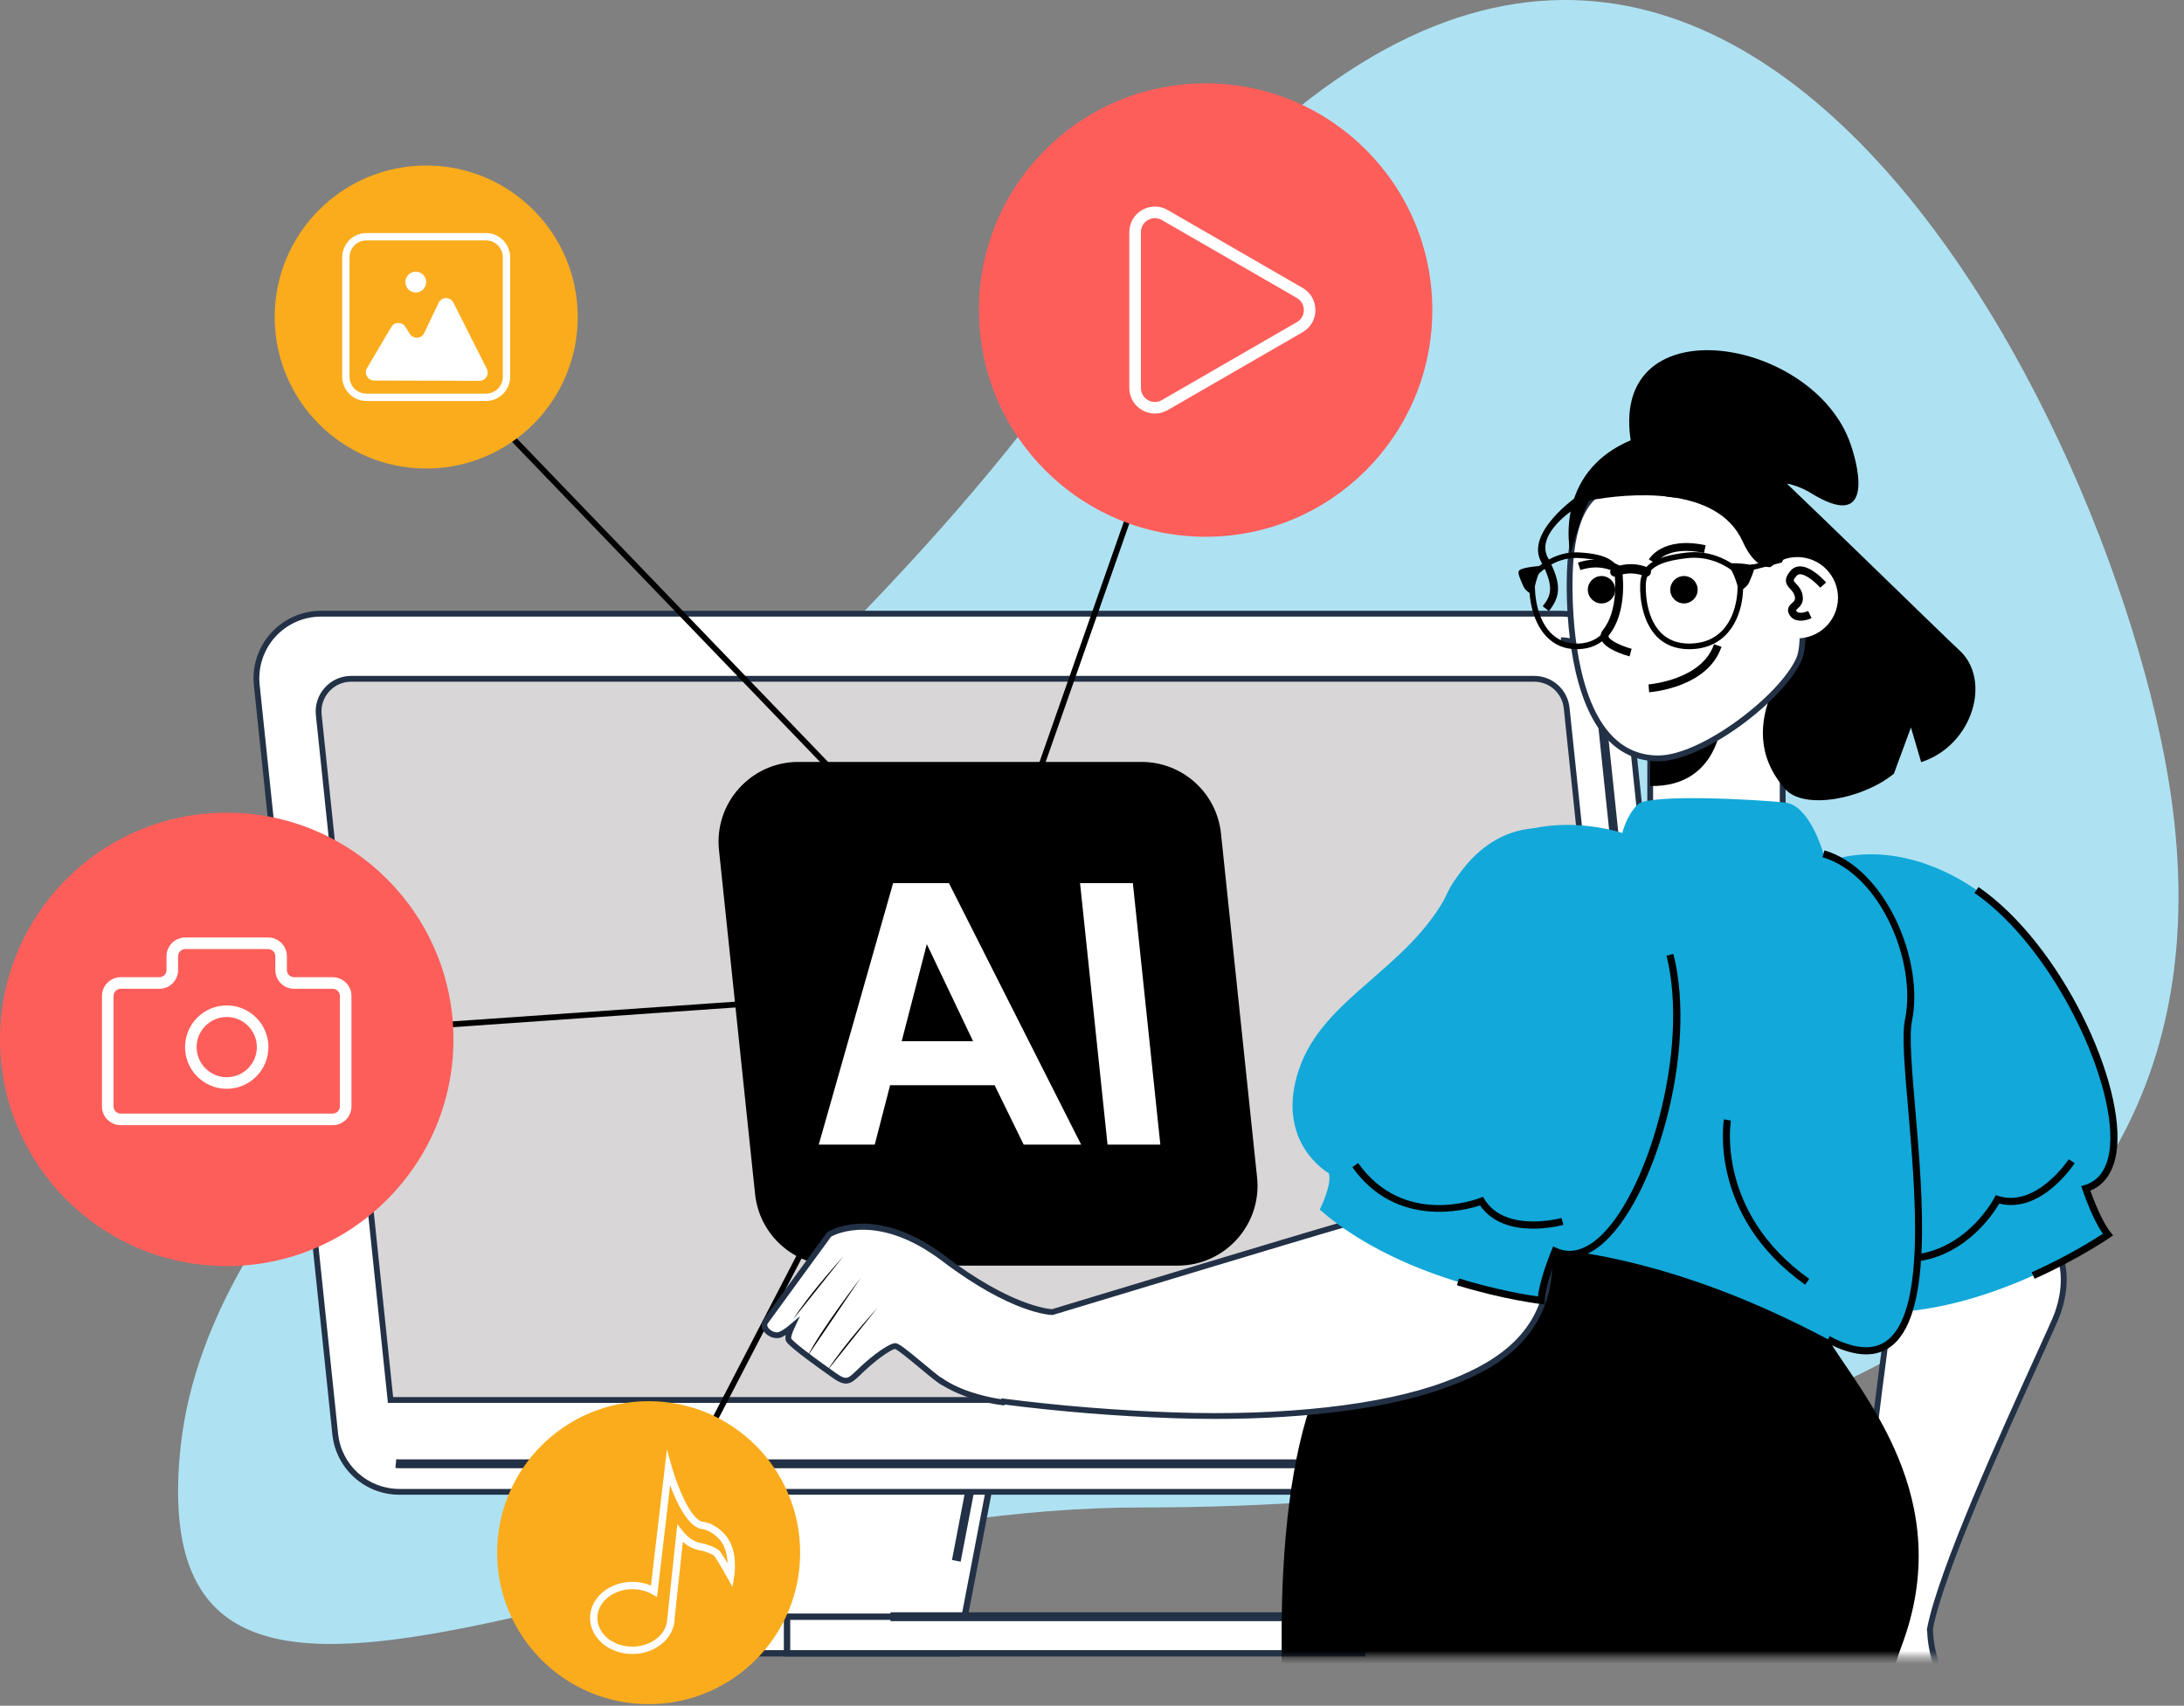
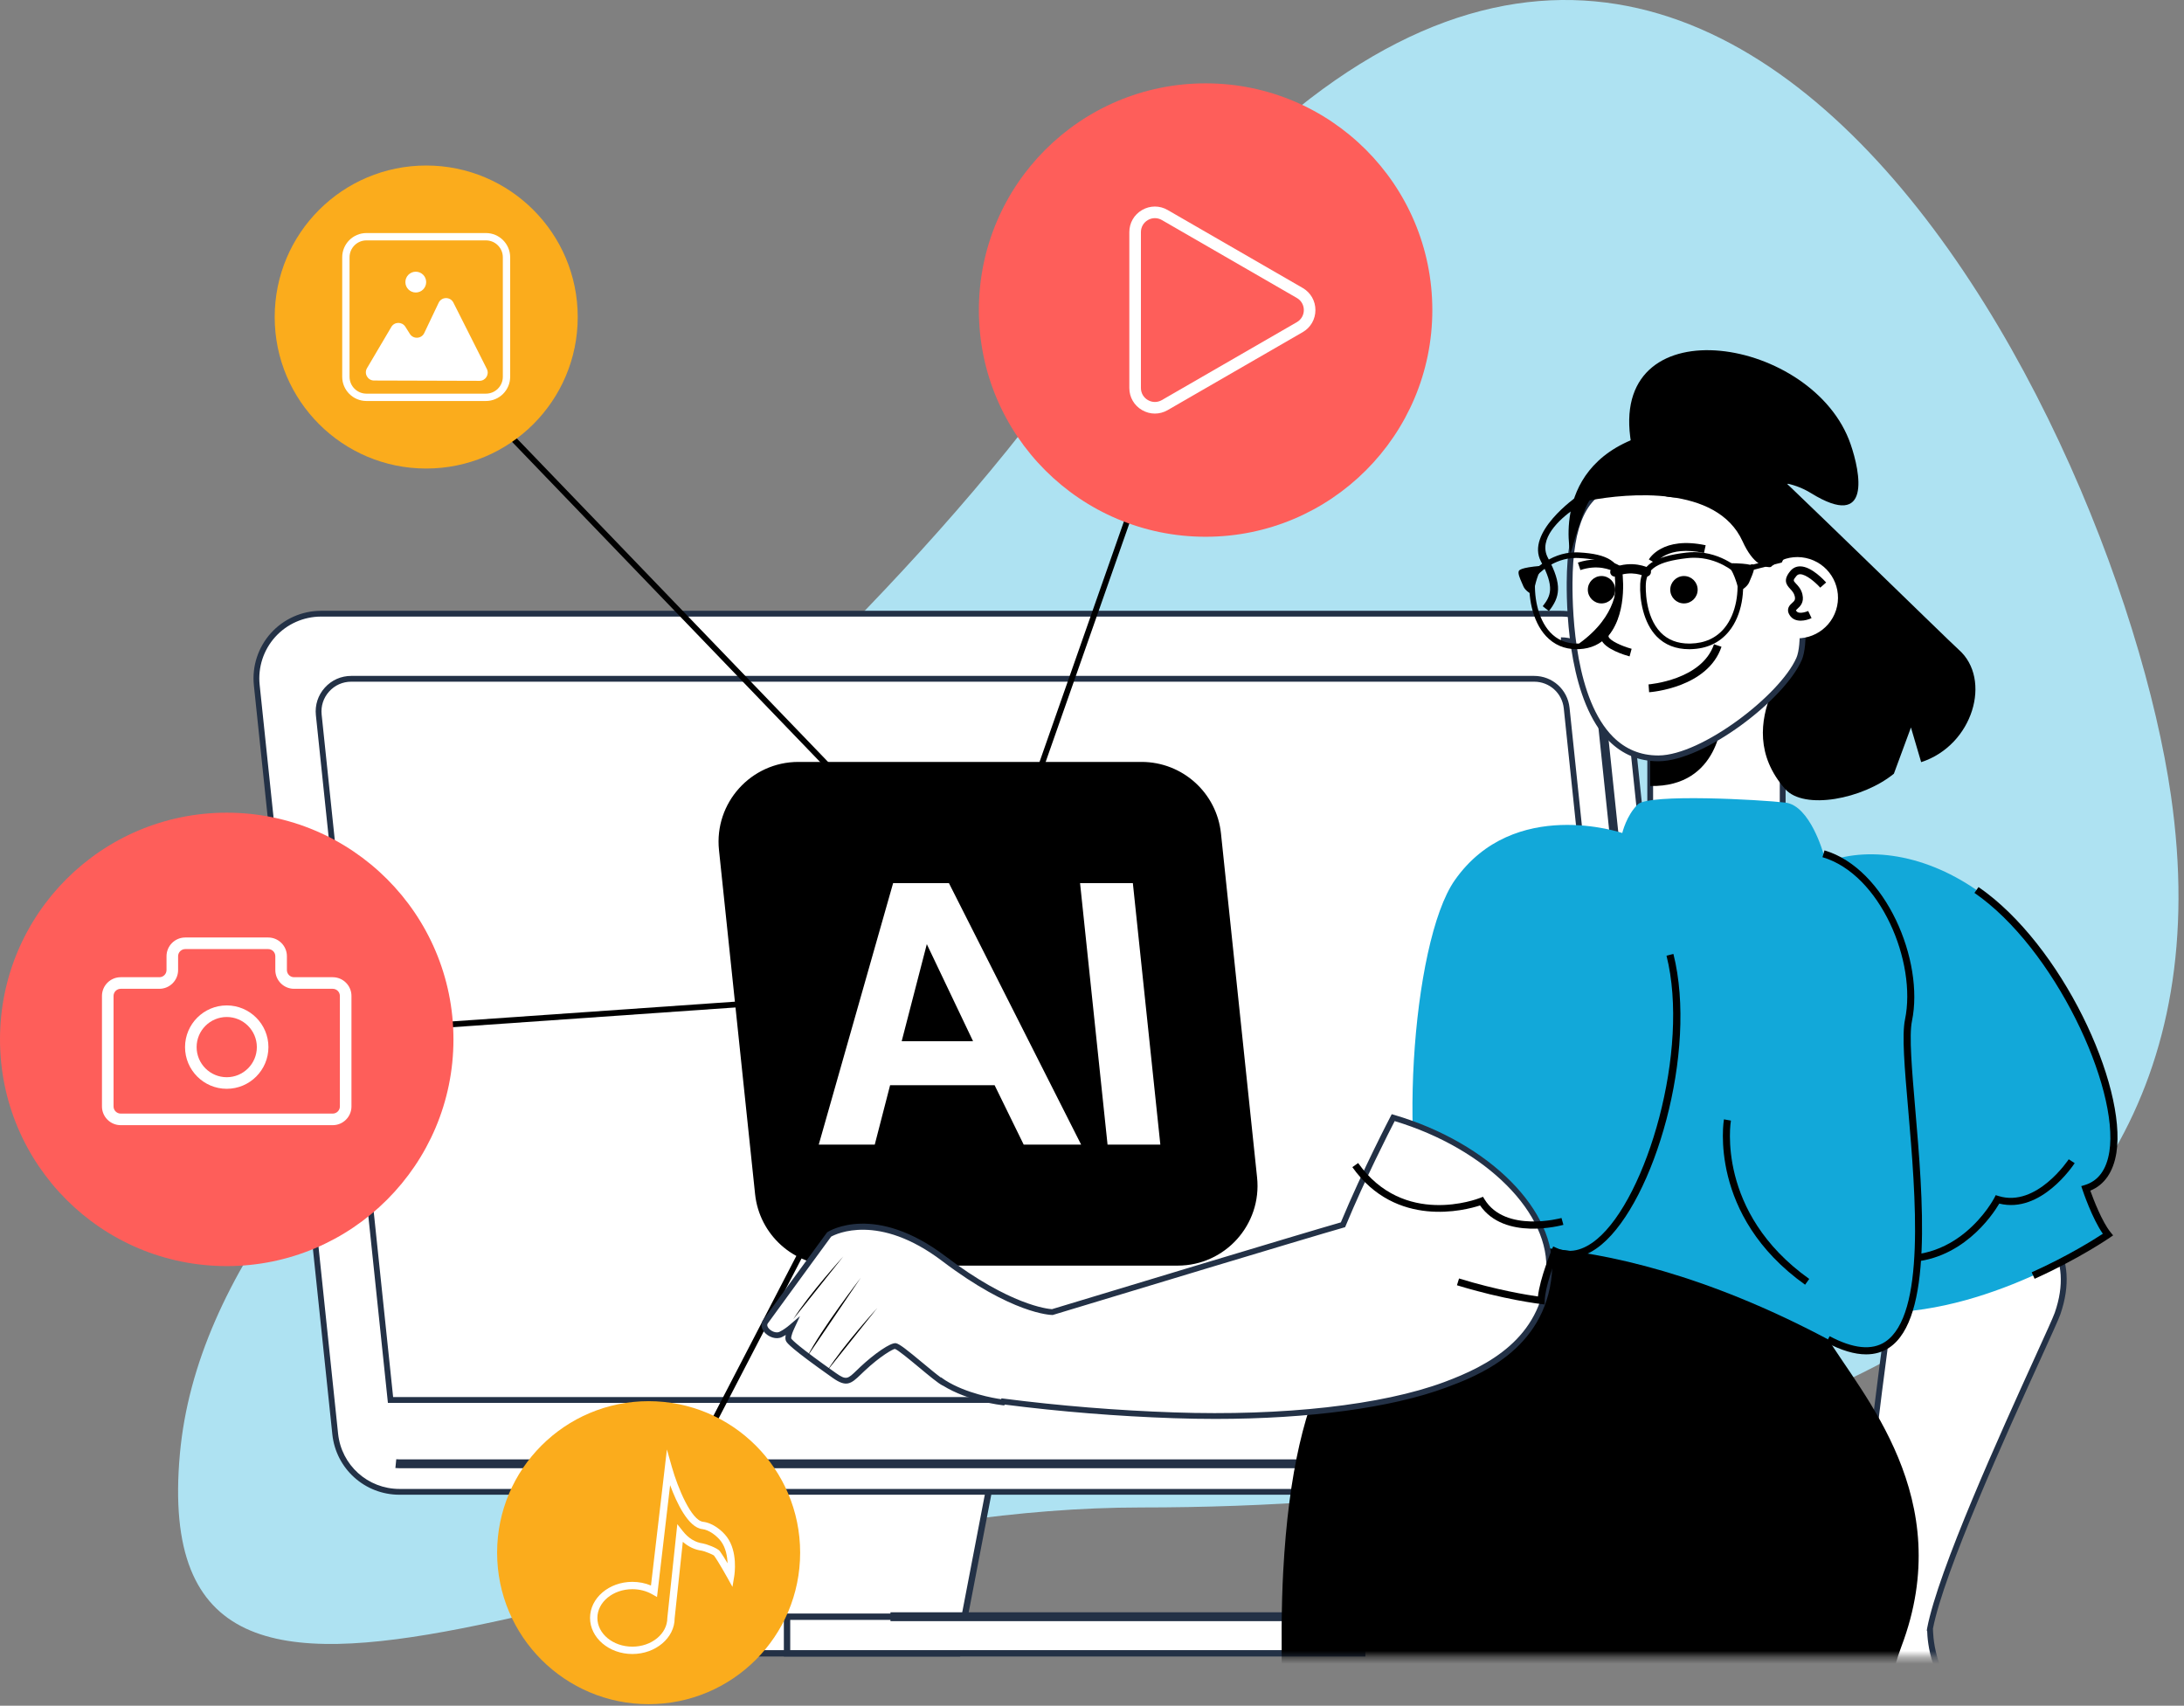
<svg xmlns="http://www.w3.org/2000/svg" width="338" height="264" viewBox="0 0 338 264" fill="none">
  <rect x="0" y="0" width="338" height="264" fill="#808080" stroke="none" />
  <g clip-path="url(#clip0_976_223)">
    <path d="M335.988 123.17C348.788 212.338 253.143 233.317 176.645 233.317C100.146 233.317 22.286 285.992 27.843 224.999C32.958 168.854 117.985 125.506 168.147 53.382C257.938 -75.724 327.228 62.215 335.988 123.17Z" fill="#AEE2F2" />
    <path d="M114.59 255.891H148.2L160.389 192.405C162.343 182.229 154.544 172.789 144.182 172.789C136.268 172.789 129.467 178.408 127.974 186.181L114.59 255.891Z" fill="white" />
    <path d="M115.185 255.399H147.792L159.905 192.312C160.808 187.606 159.575 182.788 156.524 179.095C153.47 175.401 148.971 173.282 144.18 173.282C136.515 173.282 129.902 178.746 128.456 186.273L115.185 255.399ZM148.605 256.383H113.992L114.106 255.799L127.49 186.088C129.025 178.097 136.044 172.297 144.18 172.297C149.266 172.297 154.042 174.546 157.282 178.467C160.521 182.388 161.83 187.502 160.871 192.497L148.605 256.383Z" fill="#233146" />
-     <path d="M148.673 241.709L147.328 241.45L156.872 191.73C157.6 187.931 156.606 184.042 154.143 181.061C151.68 178.079 148.05 176.369 144.18 176.369C137.993 176.369 132.655 180.779 131.488 186.856L125.784 216.561L124.438 216.301L130.143 186.597C131.433 179.877 137.337 174.998 144.18 174.998C148.458 174.998 152.476 176.89 155.201 180.188C157.925 183.486 159.024 187.786 158.219 191.989L148.673 241.709Z" fill="#233146" />
    <path d="M210.815 250.227H121.805V255.892H210.815V250.227Z" fill="white" />
    <path d="M122.297 255.399H210.323V250.719H122.297V255.399ZM211.307 256.383H121.312V249.734H211.307V256.383Z" fill="#233146" />
    <path d="M210.815 249.541H137.809V250.912H210.815V249.541Z" fill="#233146" />
    <path d="M253.711 230.899H61.826C56.706 230.899 52.412 227.032 51.879 221.938L39.739 106.028C39.121 100.124 43.751 94.984 49.687 94.984H241.572C246.692 94.984 250.986 98.851 251.519 103.944L263.66 219.856C264.28 225.76 259.65 230.899 253.711 230.899Z" fill="white" />
    <path d="M49.685 95.432C46.983 95.432 44.395 96.583 42.587 98.591C40.778 100.599 39.902 103.292 40.183 105.98L52.323 221.891C52.834 226.77 56.919 230.45 61.824 230.45H253.709C256.411 230.45 258.998 229.298 260.808 227.29C262.618 225.283 263.488 222.589 263.208 219.902L251.071 103.99C250.56 99.111 246.476 95.432 241.57 95.432H49.685ZM253.709 231.347H61.824C56.458 231.347 51.99 227.322 51.431 221.984L39.291 106.074C38.984 103.133 39.942 100.187 41.921 97.991C43.899 95.795 46.729 94.535 49.685 94.535H241.57C246.936 94.535 251.404 98.559 251.963 103.896L264.098 219.808C264.408 222.748 263.448 225.694 261.478 227.891C259.498 230.087 256.665 231.347 253.709 231.347Z" fill="#233146" />
-     <path d="M60.438 216.682L49.333 110.642C49.182 109.199 49.635 107.81 50.604 106.732C51.575 105.655 52.909 105.061 54.36 105.061H237.432C240.029 105.061 242.191 107.007 242.46 109.589L253.676 216.682H60.438Z" fill="#D8D6D7" />
    <path d="M60.841 216.234H253.177L242.013 109.636C241.768 107.283 239.798 105.509 237.431 105.509H54.359C53.037 105.509 51.822 106.05 50.936 107.032C50.052 108.015 49.641 109.281 49.778 110.596L60.841 216.234ZM254.173 217.13H60.033L48.886 110.689C48.722 109.118 49.214 107.606 50.27 106.432C51.328 105.259 52.78 104.613 54.359 104.613H237.431C240.258 104.613 242.612 106.732 242.906 109.543L254.173 217.13Z" fill="#233146" />
    <path d="M253.711 227.245H61.827C61.613 227.245 61.401 227.235 61.191 227.214L61.327 225.851C61.492 225.867 61.658 225.875 61.827 225.875H253.711C255.137 225.875 256.451 225.289 257.41 224.227C258.36 223.168 258.81 221.799 258.66 220.379L246.521 104.468C246.256 101.926 244.129 100.009 241.573 100.009V98.639C244.833 98.639 247.546 101.084 247.884 104.326L260.03 220.236C260.21 222.049 259.65 223.792 258.43 225.145C257.21 226.5 255.532 227.245 253.711 227.245Z" fill="#233146" />
    <path d="M160.618 121.377L159.773 121.08L176.782 72.603L177.627 72.9L160.618 121.377Z" fill="black" />
    <path d="M140.544 132.097L72.156 61.017L72.803 60.395L141.19 131.475L140.544 132.097Z" fill="black" />
    <path d="M36.555 161.319L36.492 160.424L122.266 154.439L122.329 155.334L36.555 161.319Z" fill="black" />
    <path d="M100.78 239.656L99.984 239.243L129.458 182.4L130.254 182.813L100.78 239.656Z" fill="black" />
    <path d="M182.258 195.885H129.149C122.823 195.885 117.52 191.108 116.859 184.817L111.272 131.573C110.506 124.278 116.226 117.926 123.561 117.926H176.67C182.995 117.926 188.3 122.703 188.96 128.993L194.548 182.238C195.313 189.533 189.593 195.885 182.258 195.885Z" fill="black" />
    <path d="M150.59 161.147L143.436 146.13L139.548 161.147H150.59ZM167.318 177.158H158.429L153.929 167.965H137.753L135.379 177.158H126.711L138.22 136.689H146.86L167.318 177.158Z" fill="white" />
    <path d="M171.406 177.158L167.152 136.689H175.323L179.576 177.158H171.406Z" fill="white" />
    <mask id="mask0_976_223" style="mask-type:luminance" maskUnits="userSpaceOnUse" x="30" y="47" width="319" height="210">
      <path d="M348.36 47.99H30V256.384H348.36V47.99Z" fill="white" />
    </mask>
    <g mask="url(#mask0_976_223)">
      <path d="M294.092 194.216C292.372 198.922 287.462 243.963 287.142 246.892C286.662 248.129 280.462 264.279 287.842 267.101C296.092 270.255 309.672 275.103 309.672 275.103C309.672 275.103 310.642 266.795 304.502 263.518C298.562 260.347 298.702 252.122 298.702 252.122L298.682 252.115C300.912 240.334 317.372 206.34 318.422 203.313C324.572 185.631 299.202 180.169 294.092 194.216Z" fill="white" />
      <path d="M306.173 186.696C301.273 186.696 296.423 189.121 294.513 194.368C293.153 198.09 289.523 229.164 287.593 246.939L287.563 247.055C287.093 248.242 283.073 258.812 285.423 264.146C285.973 265.399 286.823 266.228 288.003 266.681C295.213 269.435 306.623 273.533 309.263 274.48C309.343 272.592 309.173 266.519 304.293 263.911C298.763 260.96 298.293 253.976 298.253 252.415L298.193 252.389L298.243 252.031C299.943 243.059 309.703 221.59 314.943 210.056C316.573 206.471 317.753 203.881 318.003 203.164C321.013 194.514 316.183 189.346 311.143 187.548C309.563 186.986 307.863 186.696 306.173 186.696ZM310.053 275.715L309.523 275.524C309.393 275.476 295.843 270.639 287.683 267.518C286.283 266.983 285.243 265.971 284.603 264.508C282.133 258.92 286.133 248.249 286.703 246.783C287.273 241.596 291.973 198.728 293.673 194.061C296.433 186.478 304.873 184.366 311.443 186.704C316.873 188.639 322.073 194.188 318.853 203.459C318.583 204.214 317.463 206.686 315.763 210.427C310.553 221.878 300.883 243.15 299.143 252.084L299.153 252.128C299.153 252.208 299.093 260.119 304.713 263.12C311.053 266.503 310.133 275.068 310.123 275.154L310.053 275.715Z" fill="#233146" />
      <path d="M305.883 137.744C321.583 148.56 334.133 180.51 322.803 183.942C322.803 183.942 324.483 188.954 326.223 191.09C326.223 191.09 308.873 203.128 291.203 203.142C291.203 203.142 290.093 198.876 288.533 197.988C288.533 197.988 279.103 199.991 274.493 189.035C269.883 178.078 276.973 166.264 273.733 153.192C269.013 134.111 288.673 125.879 305.883 137.744Z" fill="#12A8D9" />
      <path d="M314.88 197.925L314.43 196.923C319.98 194.43 324.09 191.84 325.44 190.956C323.79 188.602 322.34 184.312 322.28 184.118L322.1 183.582L322.64 183.417C324.73 182.784 326.01 181.044 326.45 178.247C327.99 168.344 317.96 146.731 305.57 138.197L306.2 137.293C319.1 146.188 329.16 168.001 327.54 178.415C327.07 181.382 325.68 183.396 323.5 184.278C323.97 185.592 325.31 189.101 326.65 190.744L327.03 191.204L326.54 191.541C326.49 191.574 321.77 194.828 314.88 197.925Z" fill="black" />
      <path d="M294.702 195.369C293.432 195.37 292.082 195.218 290.652 194.875L290.902 193.808C302.772 196.636 308.602 185.504 308.652 185.392L308.862 184.979L309.302 185.116C315.182 186.931 320.112 179.501 320.162 179.426L321.082 180.026C320.862 180.354 315.872 187.89 309.412 186.285C308.352 188.081 303.502 195.368 294.702 195.369Z" fill="black" />
      <path d="M324.34 377.276C312.24 360.668 305.109 330.712 296.879 305.7C291.999 290.885 288.999 268.741 294.259 254.852C302.979 231.851 288.089 215.817 282.649 206.814C277.219 197.81 230.981 186.174 221.895 192.891C208.829 202.549 200.277 212.106 198.59 243.261C196.347 284.717 210.135 399.172 210.135 399.172C246.158 407.177 278.539 401.719 278.539 401.719C280.439 392.573 280.179 370.416 280.179 370.416L298.679 390.877C306.529 382.184 317.6 378.679 324.34 377.276Z" fill="black" />
      <path d="M255.387 113.093V131.651C256.409 133.156 261.94 139.713 275.89 130.512V105.393C275.89 105.393 268.13 109.039 255.387 113.093Z" fill="white" />
      <path d="M255.837 131.51C256.953 133.065 262.292 138.846 275.442 130.269V106.089C273.352 107.025 266.242 110.094 255.837 113.421V131.51ZM263.072 135.76C258.032 135.76 255.636 132.813 255.018 131.903L254.941 131.789V112.766L255.253 112.666C267.812 108.669 275.622 105.023 275.702 104.987L276.342 104.686V130.753L276.142 130.886C270.562 134.564 266.282 135.76 263.072 135.76Z" fill="#233146" />
      <path d="M255.387 113.419V121.653C266.252 121.87 266.522 110.995 266.502 111.01C261.262 114.357 256.915 113.584 255.387 113.419Z" fill="black" />
      <path d="M282.203 132.145C282.203 132.145 280.143 124.675 276.313 124.224C272.493 123.773 255.219 122.802 253.462 124.504C251.706 126.207 251.066 128.928 251.066 128.928C251.066 128.928 234.299 123.203 225.154 136.219C218.358 145.89 216.128 181.658 221.899 193.959C221.899 193.959 245.022 187.185 282.903 207.297C305.533 219.314 293.503 166.88 295.363 157.912C297.283 148.683 291.383 134.85 282.203 132.145Z" fill="#12A8D9" />
      <path d="M288.801 209.621C287.011 209.621 284.951 209.007 282.641 207.781L283.161 206.811C286.801 208.748 289.701 209.039 291.751 207.681C298.041 203.523 296.471 185.175 295.321 171.778C294.761 165.309 294.321 160.199 294.821 157.8C296.671 148.926 291.021 135.316 282.051 132.672L282.361 131.619C291.851 134.414 297.831 148.712 295.901 158.023C295.431 160.265 295.891 165.556 296.411 171.684C297.581 185.355 299.191 204.08 292.361 208.597C291.321 209.28 290.141 209.621 288.801 209.621Z" fill="black" />
      <path d="M215.617 172.98C215.617 172.98 211.271 181.283 207.843 189.562C202.021 191.22 171.816 200.363 162.859 203.077C162.859 203.077 156.904 203.022 146.091 194.819C135.277 186.617 128.317 191.063 128.317 191.063C128.317 191.063 124.232 196.636 118.474 204.551C117.689 205.631 119.643 207.126 120.839 206.532C121.431 206.238 121.996 205.844 122.535 205.381C122.086 206.35 121.874 207.091 122.068 207.394C122.572 208.18 126.149 210.795 129.122 212.89C131.249 214.391 131.572 213.653 133.469 211.871C135.873 209.613 138.112 208.24 138.583 208.337C139.525 208.531 144.718 213.355 146.061 214.033L146.063 214.014C149.962 216.467 155.173 217.044 155.173 217.044L155.247 216.911C161.761 217.748 170.815 218.681 181.666 219.052C198.419 219.624 213.778 217.995 223.633 214.341C229.598 212.13 238.764 208.06 239.723 197.098C240.521 187.981 230.771 177.427 215.617 172.98Z" fill="white" />
      <path d="M155.003 216.428L155.305 216.467C163.986 217.583 172.86 218.303 181.681 218.604C198.648 219.185 213.884 217.477 223.477 213.922C230.369 211.367 238.395 207.141 239.277 197.06C240.08 187.872 230.029 177.796 215.844 173.517C215.008 175.136 211.258 182.488 208.257 189.735L208.174 189.935L207.966 189.995C202.183 191.641 172.078 200.753 162.989 203.507L162.924 203.526H162.855C162.606 203.524 156.627 203.376 145.82 195.178C135.963 187.701 129.35 190.999 128.624 191.404C128.12 192.092 124.206 197.435 118.837 204.815C118.634 205.095 118.798 205.399 118.971 205.604C119.352 206.056 120.131 206.381 120.64 206.131C121.166 205.87 121.705 205.503 122.242 205.042L123.808 203.696L122.941 205.57C122.349 206.85 122.448 207.154 122.452 207.166C122.616 207.419 123.631 208.473 129.38 212.524C130.975 213.65 131.192 213.443 132.598 212.084C132.77 211.917 132.957 211.737 133.161 211.545C135.214 209.618 137.837 207.735 138.674 207.899C139.228 208.013 140.415 208.962 142.807 210.95C143.839 211.807 144.896 212.686 145.617 213.212V213.161L146.302 213.635C149.546 215.676 153.787 216.397 154.93 216.561L155.003 216.428ZM188.113 219.612C185.993 219.612 183.836 219.576 181.651 219.501C172.904 219.202 164.105 218.493 155.492 217.395L155.42 217.524L155.124 217.491C154.909 217.467 149.856 216.884 145.93 214.459L145.859 214.435C145.191 214.098 143.755 212.903 142.234 211.639C140.833 210.475 138.915 208.881 138.492 208.777C138.193 208.802 136.279 209.848 133.776 212.199C133.574 212.388 133.391 212.565 133.221 212.729C131.689 214.211 130.982 214.752 128.864 213.257C122.35 208.667 121.854 207.893 121.691 207.638C121.537 207.398 121.506 207.073 121.604 206.621C121.415 206.737 121.226 206.841 121.038 206.934C120.107 207.399 118.906 206.916 118.286 206.183C117.771 205.574 117.705 204.848 118.112 204.288C123.87 196.372 127.955 190.799 127.955 190.799L128.076 190.686C128.371 190.498 135.425 186.167 146.362 194.463C156.313 202.012 162.144 202.585 162.803 202.626C171.875 199.878 201.26 190.984 207.512 189.192C210.896 181.053 215.176 172.855 215.219 172.773L215.39 172.447L215.743 172.551C230.516 176.886 241.017 187.456 240.169 197.138C239.125 209.077 228.378 213.061 223.789 214.763C215.331 217.898 202.568 219.612 188.113 219.612Z" fill="#233146" />
      <path d="M128.02 212.155L135.772 202.439C135.772 202.439 130.497 208.235 128.02 212.155Z" fill="black" />
      <path d="M122.758 204.185L130.51 194.469C130.51 194.469 125.236 200.266 122.758 204.185Z" fill="black" />
      <path d="M124.961 209.925L133.212 197.766C133.212 197.766 127.048 205.784 124.961 209.925Z" fill="black" />
-       <path d="M258.44 147.781C263.1 166.265 251.438 198.553 240.659 193.651C240.659 193.651 238.615 198.526 238.514 201.281C238.514 201.281 217.534 198.872 204.245 187.217C204.245 187.217 206.229 183.279 205.642 181.581C205.642 181.581 197.241 176.866 201.006 165.589C204.771 154.313 217.902 150.124 224.097 138.166C233.139 120.71 253.345 127.506 258.44 147.781Z" fill="#12A8D9" />
      <path d="M239.043 201.893L238.452 201.826C238.396 201.819 232.705 201.149 225.48 198.925L225.804 197.875C231.624 199.667 236.418 200.435 238.013 200.66C238.333 197.807 240.075 193.627 240.154 193.438L240.372 192.916L240.888 193.15C242.877 194.055 244.99 193.594 247.162 191.78C254.859 185.36 261.581 162.498 257.911 147.914L258.981 147.646C262.801 162.848 255.96 185.871 247.867 192.623C245.562 194.545 243.186 195.143 240.964 194.364C240.452 195.663 239.142 199.181 239.064 201.3L239.043 201.893Z" fill="black" />
      <path d="M241.955 189.574C241.578 189.679 232.846 192.036 229.058 186.572C226.79 187.315 216.049 190.186 209.293 180.642L210.189 180.008C217.234 189.957 228.608 185.587 229.079 185.402L229.509 185.231L229.751 185.625C232.965 190.868 241.574 188.54 241.661 188.516L241.955 189.574Z" fill="black" />
      <path d="M277.642 357.358C277.422 355.428 277.192 353.368 276.942 351.199C273.742 323.229 268.382 276.416 279.552 251.636C291.212 225.763 270.562 207.591 270.352 207.411L271.062 206.578C271.282 206.764 292.552 225.474 280.552 252.086C269.512 276.592 274.842 323.217 278.032 351.075C278.282 353.245 278.512 355.306 278.732 357.235L277.642 357.358Z" fill="black" />
      <path d="M279.361 198.841C264.301 188.107 266.771 173.393 266.801 173.246L267.881 173.441C267.851 173.582 265.521 187.631 280.001 197.946L279.361 198.841Z" fill="black" />
      <path d="M278.962 98.872C279.402 94.609 267.832 66.939 270.722 69.412C274.522 72.676 301.762 99.344 303.122 100.541C308.332 105.11 305.362 115.366 297.322 117.96L295.742 112.592L293.102 119.749C288.302 123.675 279.192 125.435 276.262 122.109C267.242 111.839 278.812 100.373 278.962 98.872Z" fill="black" />
      <path d="M256.7 117.374C263.423 117.327 275.702 108.162 278.422 102.008C279.392 99.815 279.002 93.991 278.122 91.178C275.332 82.36 273.102 74.362 266.252 71.944C263.372 70.932 252.88 74.443 250.23 75.014C245.172 76.103 242.969 81.223 242.915 90.156C242.853 100.178 244.838 117.457 256.7 117.374Z" fill="white" />
      <path d="M264.841 72.206C262.031 72.206 256.717 73.698 253.333 74.649C252.009 75.021 250.962 75.315 250.324 75.453C245.628 76.464 243.417 81.137 243.363 90.16C243.329 95.423 243.876 108.287 249.647 114.053C251.555 115.96 253.9 116.927 256.615 116.927H256.695C263.361 116.88 275.451 107.613 278.011 101.828C278.891 99.831 278.571 94.119 277.691 91.313L277.331 90.148C274.701 81.808 272.441 74.604 266.101 72.368C265.781 72.256 265.351 72.206 264.841 72.206ZM256.614 117.824C253.653 117.824 251.096 116.769 249.013 114.687C243.003 108.682 242.433 95.53 242.466 90.154C242.523 80.641 244.96 75.691 250.134 74.576C250.746 74.444 251.833 74.139 253.091 73.786C257.461 72.558 264.061 70.704 266.401 71.522C273.161 73.908 275.491 81.31 278.181 89.879L278.551 91.043C279.401 93.753 279.901 99.76 278.831 102.19C276.121 108.321 263.781 117.773 256.701 117.823L256.614 117.824Z" fill="#233146" />
      <path d="M252.195 101.594C251.547 101.418 248.293 100.463 247.785 98.924C247.675 98.588 247.635 98.072 248.071 97.522C250.421 94.554 249.996 89.701 249.848 88.498C249.209 88.159 247.255 87.335 244.586 88.233L244.199 87.077C248.001 85.796 250.643 87.543 250.753 87.618L250.969 87.765L251.011 88.022C251.056 88.284 252.042 94.469 249.025 98.279C248.906 98.429 248.93 98.5 248.944 98.543C249.145 99.155 250.953 99.993 252.514 100.417L252.195 101.594Z" fill="black" />
      <path d="M276.832 86.311C276.832 86.311 272.932 90.942 269.682 83.778C265.702 75.011 251.786 76.361 246.028 77.444C246.028 77.444 245.225 78.062 243.046 85.723C243.046 85.723 239.555 70.579 256.717 66.786C273.402 63.098 277.882 79.319 276.832 86.311Z" fill="black" />
      <path d="M286.401 68.743C287.901 73.082 289.711 82.14 280.291 76.333C268.761 69.227 254.798 86.909 252.298 67.637C249.637 47.125 280.711 52.201 286.401 68.743Z" fill="black" />
      <path d="M276.093 86.573C276.093 86.573 278.263 86.807 278.433 85.456C278.613 84.104 277.713 78.079 277.713 78.079L276.333 75.245C276.333 75.245 276.643 74.186 278.633 75.005C280.623 75.824 275.533 65.088 275.533 65.088L265.183 65.126C265.183 65.126 262.103 65.914 261.243 65.914C260.383 65.914 252.734 67.394 252.734 67.394L252.889 68.411C252.889 68.411 251.449 68.99 251.166 69.187C250.981 69.317 248.126 72.36 246.191 74.432C245.181 75.513 244.42 76.33 244.42 76.33C244.42 76.33 243.821 77.691 243.539 79.172C243.257 80.654 251.032 70.677 251.032 70.677L253.216 75.328L253.919 76.205C253.919 76.205 256.04 76.221 257.533 76.403C259.483 76.64 262.023 77.151 262.023 77.151C262.023 77.151 265.693 78.197 265.953 78.347C266.203 78.497 272.793 84.592 272.793 84.592L273.733 85.622L276.093 86.573Z" fill="black" />
      <path d="M272.172 90.592C271.112 93.899 272.942 97.438 276.242 98.497C279.552 99.556 283.092 97.734 284.152 94.427C285.212 91.12 283.382 87.581 280.082 86.522C276.772 85.463 273.232 87.285 272.172 90.592Z" fill="white" />
      <path d="M278.68 96.066C278.02 96.066 277.37 95.851 276.97 95.207C276.35 94.23 277.02 93.621 277.35 93.329C277.69 93.024 277.89 92.84 277.76 92.287C277.64 91.778 277.36 91.48 277.07 91.164C276.42 90.475 275.93 89.741 277.09 88.362C277.47 87.908 277.98 87.664 278.57 87.658H278.59C280.37 87.658 282.39 89.896 282.62 90.152L281.7 90.957C280.99 90.151 279.52 88.877 278.59 88.877H278.58C278.35 88.88 278.18 88.963 278.02 89.146C277.47 89.809 277.5 89.849 277.95 90.329C278.29 90.689 278.76 91.182 278.95 92.012C279.24 93.266 278.57 93.872 278.16 94.234L277.94 94.458L278 94.556C278.39 95.192 279.83 94.572 279.84 94.567L280.36 95.669C279.93 95.872 279.3 96.066 278.68 96.066Z" fill="black" />
      <path d="M255.22 107.142L255.133 105.927C255.215 105.921 263.392 105.263 265.262 99.715L266.422 100.104C264.292 106.424 255.59 107.116 255.22 107.142Z" fill="black" />
      <path d="M256.242 87.191L255.18 86.592C255.263 86.443 257.291 82.971 263.971 84.391L263.711 85.583C257.971 84.358 256.308 87.075 256.242 87.191Z" fill="black" />
      <path d="M239.713 94.581L238.753 93.829C239.992 92.249 240.641 90.916 238.49 86.919C236.081 82.448 243.846 76.978 244.201 76.728L243.531 78.841C241.362 80.356 237.99 83.419 239.563 86.343C241.837 90.567 241.399 92.431 239.713 94.581Z" fill="black" />
      <path d="M262.732 91.274C262.732 92.445 261.782 93.394 260.612 93.394C259.442 93.394 258.492 92.445 258.492 91.274C258.492 90.103 259.442 89.154 260.612 89.154C261.782 89.154 262.732 90.103 262.732 91.274Z" fill="black" />
      <path d="M249.974 91.274C249.974 92.445 249.025 93.394 247.854 93.394C246.683 93.394 245.734 92.445 245.734 91.274C245.734 90.103 246.683 89.154 247.854 89.154C249.025 89.154 249.974 90.103 249.974 91.274Z" fill="black" />
      <path d="M271.4 87.741C271.35 87.603 271.19 87.185 267.52 87.165L266.5 86.838L267.4 87.616C268.12 88.003 268.85 90.372 269.06 91.253L269.14 91.549L269.41 91.4C269.45 91.378 270.42 90.838 270.71 90.115C270.76 89.975 270.83 89.812 270.91 89.639C271.29 88.767 271.54 88.12 271.4 87.741Z" fill="black" />
      <path d="M238.499 87.58C235.205 87.85 235.08 88.286 235.038 88.429C234.928 88.81 235.183 89.432 235.555 90.271C235.63 90.44 235.7 90.599 235.754 90.735C236.04 91.437 236.937 91.912 236.975 91.932L237.267 92.085L237.324 91.757C237.541 90.514 238.096 88.398 238.65 88.014L239.379 87.508L238.499 87.58Z" fill="black" />
      <path d="M249.906 89.243L250.176 89.189C252.55 88.228 254.438 89.158 254.456 89.167C254.809 89.344 255.242 89.201 255.425 88.847C255.609 88.492 255.473 88.061 255.122 87.884C255.022 87.833 252.633 86.657 249.658 87.861C249.288 88.011 249.105 88.429 249.248 88.796C249.357 89.074 249.621 89.243 249.906 89.243Z" fill="black" />
      <path d="M262.189 86.325C261.839 86.325 261.469 86.345 261.099 86.389C256.561 86.914 254.828 88.001 254.712 90.396C254.687 90.896 254.534 95.354 257.016 97.899C258.119 99.034 259.599 99.609 261.419 99.609L261.629 99.607C263.859 99.553 265.629 98.737 266.899 97.18C268.769 94.886 269.179 91.368 268.759 88.861C268.279 88.42 265.799 86.325 262.189 86.325ZM261.419 100.48C259.359 100.48 257.669 99.816 256.39 98.509C254.32 96.385 253.724 92.792 253.842 90.36C253.986 87.461 255.992 86.106 261.009 85.524C261.419 85.477 261.809 85.455 262.199 85.455C266.609 85.455 269.449 88.314 269.479 88.343L269.529 88.397L269.579 88.507C270.089 91.283 269.659 95.172 267.569 97.727C266.129 99.492 264.139 100.417 261.649 100.476L261.419 100.48Z" fill="black" />
-       <path d="M237.619 89.344C237.327 92.062 237.916 95.727 239.907 97.862C240.986 99.021 242.374 99.609 244.032 99.609C244.146 99.609 244.263 99.606 244.382 99.601C245.952 99.523 247.228 98.935 248.172 97.855C250.494 95.199 250.163 90.459 250.119 89.928C249.908 87.517 248.383 86.586 244.292 86.368C244.158 86.361 244.024 86.358 243.893 86.358C240.384 86.358 238.051 88.845 237.619 89.344ZM244.015 100.48C242.115 100.48 240.518 99.799 239.268 98.457C237.056 96.084 236.419 92.057 236.77 89.119L236.778 89.049L236.827 88.943C236.974 88.758 239.65 85.488 243.896 85.488C244.044 85.488 244.193 85.492 244.344 85.499C248.87 85.741 250.733 86.959 250.985 89.847C251.035 90.415 251.395 95.486 248.825 98.425C247.717 99.692 246.235 100.379 244.418 100.469C244.283 100.475 244.148 100.48 244.015 100.48Z" fill="black" />
+       <path d="M237.619 89.344C237.327 92.062 237.916 95.727 239.907 97.862C240.986 99.021 242.374 99.609 244.032 99.609C244.146 99.609 244.263 99.606 244.382 99.601C250.494 95.199 250.163 90.459 250.119 89.928C249.908 87.517 248.383 86.586 244.292 86.368C244.158 86.361 244.024 86.358 243.893 86.358C240.384 86.358 238.051 88.845 237.619 89.344ZM244.015 100.48C242.115 100.48 240.518 99.799 239.268 98.457C237.056 96.084 236.419 92.057 236.77 89.119L236.778 89.049L236.827 88.943C236.974 88.758 239.65 85.488 243.896 85.488C244.044 85.488 244.193 85.492 244.344 85.499C248.87 85.741 250.733 86.959 250.985 89.847C251.035 90.415 251.395 95.486 248.825 98.425C247.717 99.692 246.235 100.379 244.418 100.469C244.283 100.475 244.148 100.48 244.015 100.48Z" fill="black" />
      <path d="M270.88 88.225C270.77 88.146 270.7 88.033 270.69 87.902C270.67 87.771 270.7 87.64 270.78 87.533C270.88 87.406 271.02 87.334 271.18 87.334L271.35 87.365L276.24 86.102C276.24 86.102 275.85 86.839 275.8 86.956L275.75 87.064L270.97 88.299L270.88 88.225Z" fill="black" />
    </g>
    <path d="M221.669 47.989C221.669 67.367 205.959 83.077 186.58 83.077C167.202 83.077 151.492 67.367 151.492 47.989C151.492 28.61 167.202 12.9 186.58 12.9C205.959 12.9 221.669 28.61 221.669 47.989Z" fill="#FE5E5A" />
    <path d="M178.732 33.763C178.361 33.763 177.99 33.861 177.651 34.056C176.974 34.447 176.57 35.147 176.57 35.929V60.05C176.57 60.831 176.974 61.532 177.651 61.922C178.328 62.314 179.136 62.314 179.813 61.922L200.703 49.862C201.38 49.471 201.784 48.771 201.784 47.99C201.784 47.208 201.38 46.508 200.703 46.117L179.813 34.056C179.474 33.861 179.103 33.763 178.732 33.763ZM178.732 64.012C178.052 64.012 177.373 63.833 176.754 63.476C175.516 62.761 174.777 61.48 174.777 60.05V35.929C174.777 34.498 175.516 33.218 176.754 32.503C177.993 31.788 179.472 31.788 180.71 32.503L201.6 44.564C202.838 45.279 203.577 46.56 203.577 47.99C203.577 49.42 202.838 50.7 201.6 51.414L180.71 63.476C180.091 63.833 179.411 64.012 178.732 64.012Z" fill="white" />
    <path d="M70.177 160.871C70.177 180.25 54.468 195.96 35.089 195.96C15.71 195.96 0 180.25 0 160.871C0 141.493 15.71 125.783 35.089 125.783C54.468 125.783 70.177 141.493 70.177 160.871Z" fill="#FE5E5A" />
    <path d="M18.679 153.041C18.07 153.041 17.573 153.537 17.573 154.147V171.249C17.573 171.859 18.07 172.355 18.679 172.355H51.494C52.104 172.355 52.6 171.859 52.6 171.249V154.147C52.6 153.537 52.104 153.041 51.494 153.041H45.508C43.909 153.041 42.609 151.741 42.609 150.142V147.998C42.609 147.389 42.113 146.893 41.504 146.893H28.67C28.06 146.893 27.564 147.389 27.564 147.998V150.142C27.564 151.741 26.264 153.041 24.666 153.041H18.679ZM51.494 174.148H18.679C17.081 174.148 15.781 172.848 15.781 171.249V154.147C15.781 152.548 17.081 151.248 18.679 151.248H24.666C25.275 151.248 25.771 150.752 25.771 150.142V147.998C25.771 146.4 27.072 145.1 28.67 145.1H41.504C43.102 145.1 44.402 146.4 44.402 147.998V150.142C44.402 150.752 44.898 151.248 45.508 151.248H51.494C53.093 151.248 54.393 152.548 54.393 154.147V171.249C54.393 172.848 53.093 174.148 51.494 174.148Z" fill="white" />
    <path d="M35.09 157.406C32.52 157.406 30.43 159.496 30.43 162.066C30.43 164.636 32.52 166.726 35.09 166.726C37.659 166.726 39.75 164.636 39.75 162.066C39.75 159.496 37.659 157.406 35.09 157.406ZM35.09 168.519C31.531 168.519 28.637 165.625 28.637 162.066C28.637 158.508 31.531 155.613 35.09 155.613C38.648 155.613 41.543 158.508 41.543 162.066C41.543 165.625 38.648 168.519 35.09 168.519Z" fill="white" />
    <path d="M89.41 49.068C89.41 62.018 78.911 72.517 65.961 72.517C53.01 72.517 42.512 62.018 42.512 49.068C42.512 36.118 53.01 25.619 65.961 25.619C78.911 25.619 89.41 36.118 89.41 49.068Z" fill="#FBAC1C" />
    <path d="M56.71 37.206C55.269 37.206 54.097 38.378 54.097 39.819V58.315C54.097 59.755 55.269 60.927 56.71 60.927H75.206C76.646 60.927 77.819 59.755 77.819 58.315V39.819C77.819 38.378 76.646 37.206 75.206 37.206H56.71ZM75.206 62.063H56.71C54.643 62.063 52.961 60.382 52.961 58.315V39.819C52.961 37.752 54.643 36.07 56.71 36.07H75.206C77.273 36.07 78.954 37.752 78.954 39.819V58.315C78.954 60.382 77.273 62.063 75.206 62.063Z" fill="white" />
    <path d="M75.344 57.1L70.169 46.836C69.693 45.892 68.34 45.907 67.886 46.862L65.656 51.549C65.225 52.453 63.968 52.528 63.433 51.681L62.731 50.57C62.223 49.766 61.045 49.784 60.562 50.603L56.799 56.98C56.3 57.826 56.908 58.894 57.89 58.896L74.205 58.944C75.153 58.946 75.77 57.947 75.344 57.1Z" fill="white" />
    <path d="M62.738 43.678C62.746 44.566 63.473 45.28 64.362 45.272C65.251 45.263 65.964 44.536 65.956 43.647C65.948 42.759 65.221 42.045 64.332 42.053C63.443 42.061 62.729 42.789 62.738 43.678Z" fill="white" />
    <path d="M123.832 240.314C123.832 253.265 113.334 263.763 100.383 263.763C87.432 263.763 76.934 253.265 76.934 240.314C76.934 227.363 87.432 216.865 100.383 216.865C113.334 216.865 123.832 227.363 123.832 240.314Z" fill="#FBAC1C" />
    <path d="M97.865 245.966C94.88 245.966 92.452 247.961 92.452 250.413C92.452 252.866 94.88 254.861 97.865 254.861C100.849 254.861 103.277 252.866 103.277 250.413L104.821 235.903L105.684 236.991C106.556 238.092 107.599 238.729 108.784 238.887C109.175 238.939 111.019 239.559 111.414 240.091C111.735 240.522 112.191 241.263 112.6 241.956C112.557 240.889 112.329 239.565 111.586 238.559C110.972 237.73 109.749 236.785 108.689 236.666C106.498 236.419 104.7 232.549 103.709 229.866L101.681 247.178L100.936 246.754C100.03 246.238 98.968 245.966 97.865 245.966ZM97.865 255.998C94.254 255.998 91.316 253.492 91.316 250.413C91.316 247.335 94.254 244.83 97.865 244.83C98.872 244.83 99.854 245.024 100.746 245.397L103.212 224.342L103.99 227.09C104.885 230.246 106.985 235.331 108.816 235.537C110.276 235.701 111.748 236.869 112.499 237.884C114.202 240.186 113.688 243.62 113.624 244.004L113.356 245.611L112.567 244.185C112.553 244.161 111.17 241.665 110.503 240.769C110.303 240.59 108.98 240.059 108.634 240.013C107.536 239.867 106.544 239.404 105.673 238.632L104.409 250.474C104.412 253.492 101.475 255.998 97.865 255.998Z" fill="white" />
  </g>
  <defs>
    <clipPath id="clip0_976_223">
      <rect width="338" height="264" fill="white" />
    </clipPath>
  </defs>
</svg>